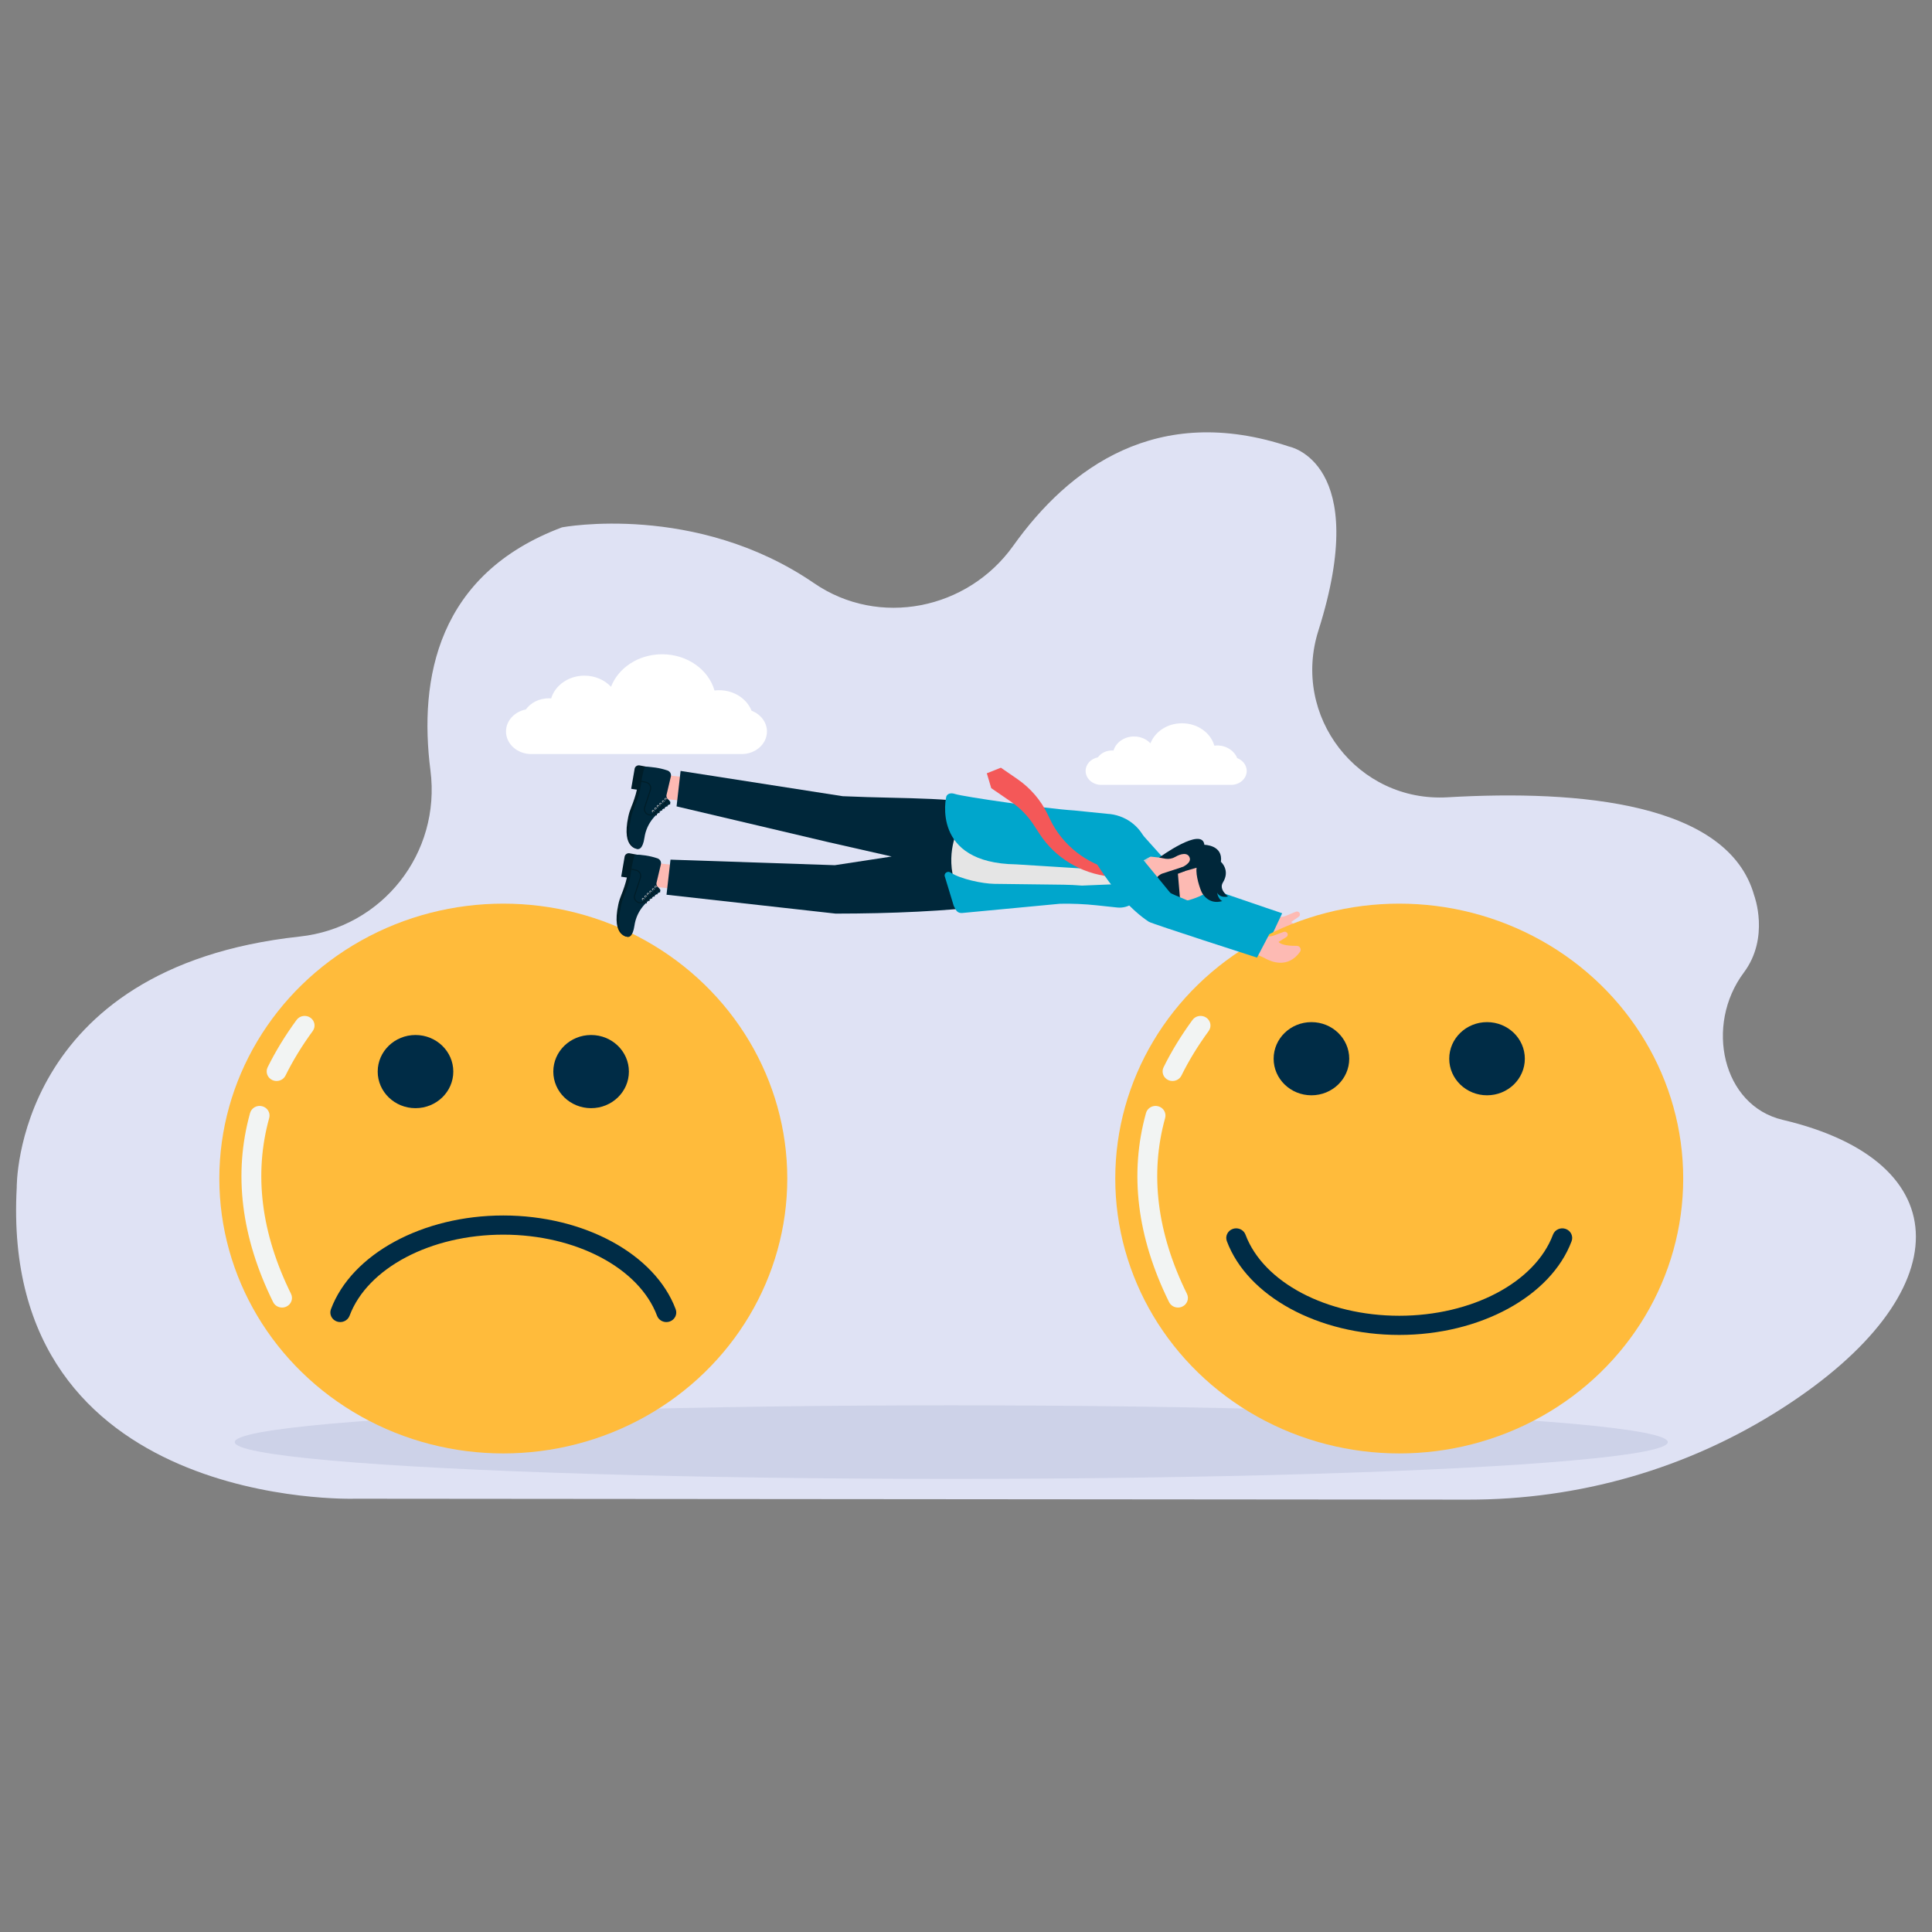
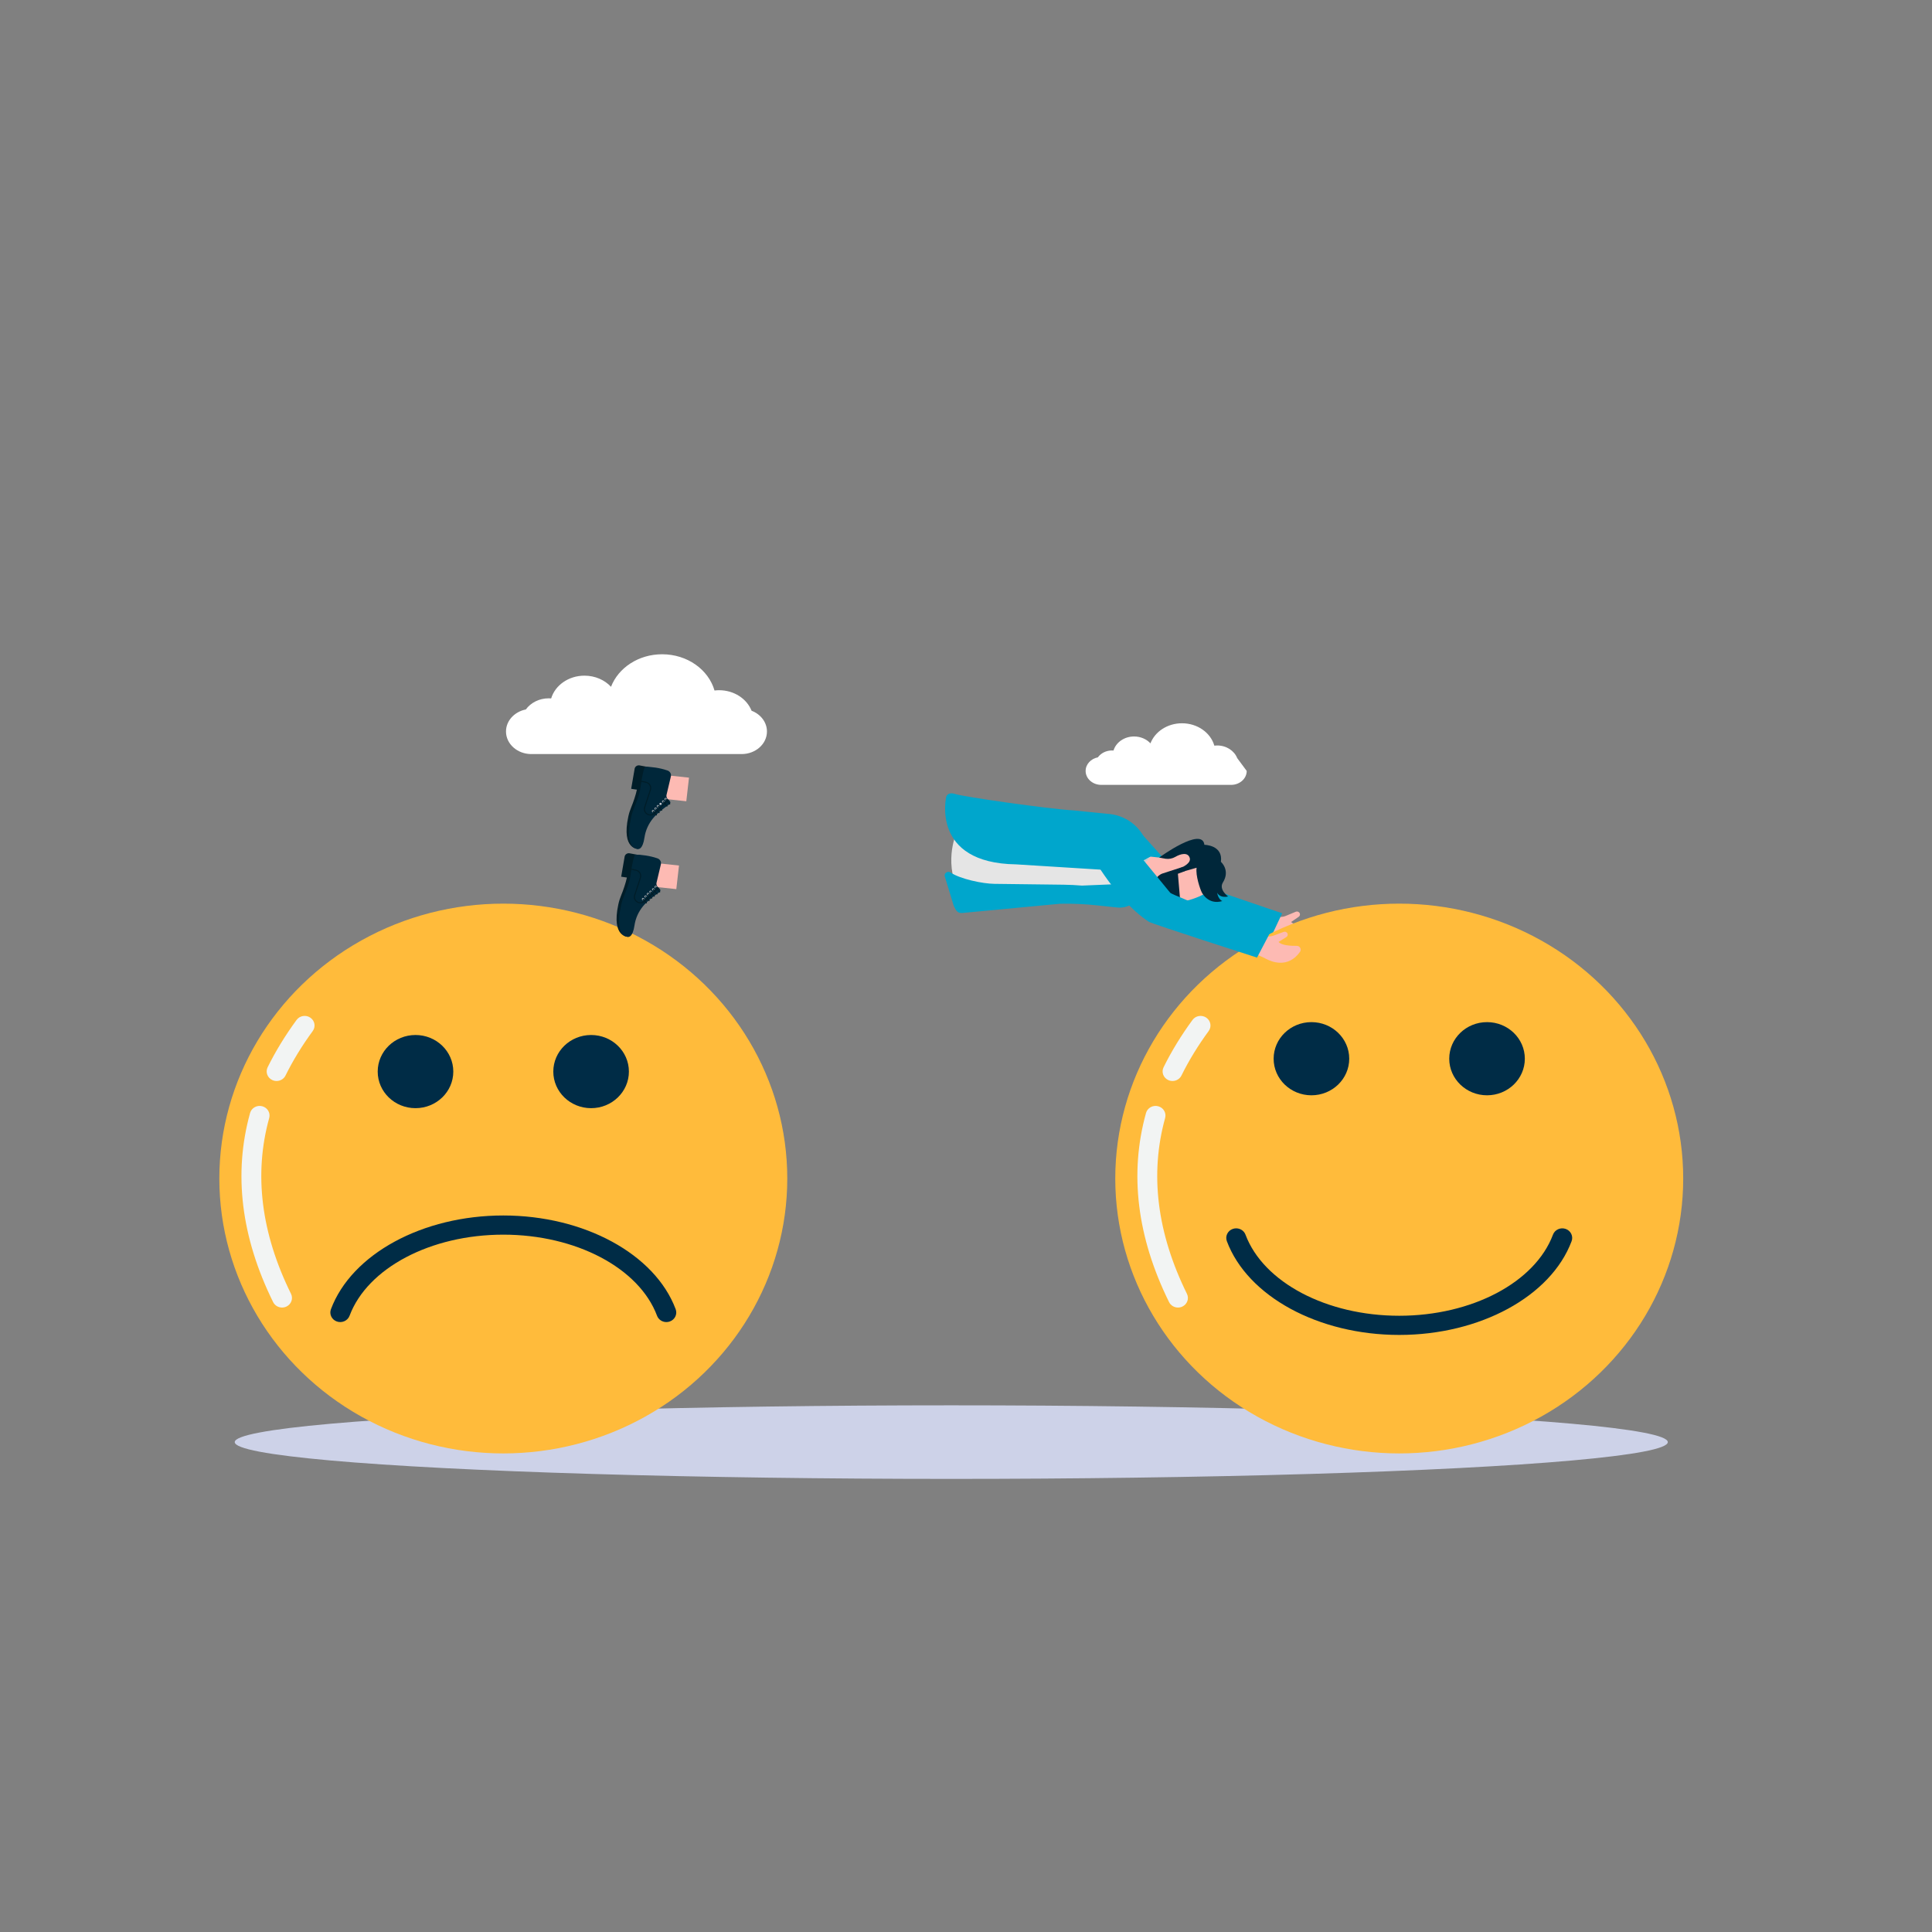
<svg xmlns="http://www.w3.org/2000/svg" id="Layer_1" style="enable-background:new 0 0 3000 3000" version="1.1" viewBox="0 0 3000 3000" x="0" y="0">
  <rect x="0" y="0" width="3000" height="3000" fill="#808080" stroke="none" />
  <g>
    <g>
-       <path d="M551.12,2327.2c0,0-552.49,18.02-525.14-483.12c0,0-4.71-341.64,439.26-389.79&#13;&#10;   c128.65-13.95,219.66-129.49,203.17-257.85c-18.39-143.14,11.09-305.21,204.37-377.6c0,0,207.66-39.22,391.4,86.81&#13;&#10;   c100.62,69.01,238.34,41.17,309.18-58.17c86.57-121.39,223.55-222.38,428.47-154.02c0,0,128.24,24.37,45.36,285.76&#13;&#10;   c-42.19,133.07,61.22,266.91,200.58,258.82c205.79-11.94,435.84,8.76,476.13,152.43c0,0,24.62,65.29-16.08,119.71&#13;&#10;   c-61.12,81.75-33.39,206.63,60.28,228.71c275.29,64.9,276.33,269.56,0.32,447.23c-148.49,95.58-317.8,142.67-488.94,142.53&#13;&#10;   L551.12,2327.2z" style="fill:#dfe2f4" />
      <g>
        <path d="M1167.05,1103.63c-7.36-18.55-27.16-31.87-50.51-31.87c-2.4,0-4.74,0.19-7.06,0.46&#13;&#10;    c-9.29-32.34-42.12-56.28-81.32-56.28c-36.82,0-68.02,21.12-79.39,50.48c-9.83-10.53-24.65-17.25-41.23-17.25&#13;&#10;    c-24.78,0-45.57,14.99-51.71,35.34c-1.22-0.1-2.46-0.17-3.71-0.17c-14.94,0-28.05,6.9-35.6,17.31&#13;&#10;    c-17.62,3.48-30.81,17.46-30.81,34.21c0,19.36,17.62,35.06,39.36,35.06h326.48c21.74,0,39.36-15.7,39.36-35.06&#13;&#10;    C1190.92,1121.4,1181.08,1108.99,1167.05,1103.63z" style="fill:#fff" />
      </g>
      <g>
-         <path d="M1921.15,1177.22c-4.54-11.45-16.77-19.67-31.18-19.67c-1.48,0-2.93,0.12-4.36,0.28&#13;&#10;    c-5.73-19.96-26-34.74-50.2-34.74c-22.73,0-41.99,13.04-49,31.16c-6.07-6.5-15.22-10.65-25.45-10.65&#13;&#10;    c-15.29,0-28.13,9.26-31.92,21.81c-0.76-0.06-1.52-0.1-2.29-0.1c-9.22,0-17.31,4.26-21.97,10.68&#13;&#10;    c-10.88,2.15-19.02,10.78-19.02,21.12c0,11.95,10.88,21.64,24.3,21.64h201.53c13.42,0,24.3-9.69,24.3-21.64&#13;&#10;    C1935.88,1188.19,1929.81,1180.53,1921.15,1177.22z" style="fill:#fff" />
+         <path d="M1921.15,1177.22c-4.54-11.45-16.77-19.67-31.18-19.67c-1.48,0-2.93,0.12-4.36,0.28&#13;&#10;    c-5.73-19.96-26-34.74-50.2-34.74c-22.73,0-41.99,13.04-49,31.16c-6.07-6.5-15.22-10.65-25.45-10.65&#13;&#10;    c-15.29,0-28.13,9.26-31.92,21.81c-0.76-0.06-1.52-0.1-2.29-0.1c-9.22,0-17.31,4.26-21.97,10.68&#13;&#10;    c-10.88,2.15-19.02,10.78-19.02,21.12c0,11.95,10.88,21.64,24.3,21.64h201.53c13.42,0,24.3-9.69,24.3-21.64&#13;&#10;    z" style="fill:#fff" />
      </g>
    </g>
    <g>
      <ellipse cx="1477.13" cy="2239.3" rx="1112.63" ry="57.12" style="fill:#cdd2e8" />
      <g>
        <g>
          <path d="M1944.1,1444.15l31.48,9.99c3.42,1.09,6.73,2.47,9.94,4.06c9.75,4.83,35.86,14.25,53.24-12.46&#13;&#10;     c2.66-4.09-0.43-9.45-5.41-9.18c-8.89,0.48-24.12,0.31-28.41-4.95l11.68-8.03c2.19-1.51,2.61-4.48,0.93-6.51l0,0&#13;&#10;     c-1.31-1.58-3.55-2.12-5.47-1.32l-15.7,6.51c-3.84,1.59-8.1,1.96-12.17,1.06l-29.88-6.62" style="fill:#fdbab3" />
          <path d="M1972.51,1457.36c0,0-165.31-45.55-170.37-48.58c-57.1-34.29-125.2-97.72-125.2-97.72l53.74-23.96&#13;&#10;     l31.97-3.59l70.67,78.91c2.43,3.46,157.63,55.68,157.63,55.68L1972.51,1457.36z" style="fill:#00a6cc" />
        </g>
        <g>
          <g>
            <ellipse cx="781.53" cy="1830.02" rx="440.95" ry="426.85" style="fill:#ffbb3b" />
            <g>
              <g>
                <path d="M438,2030.36c-5.74,0-11.25-3.13-13.89-8.48c-49.81-100.94-61.86-199.71-35.81-293.59&#13;&#10;        c2.2-7.95,10.66-12.66,18.85-10.52c8.21,2.13,13.07,10.3,10.87,18.25c-24.08,86.82-12.69,178.68,33.86,273.02&#13;&#10;        c3.66,7.42,0.42,16.31-7.25,19.86C442.48,2029.89,440.22,2030.36,438,2030.36z" style="fill:#f2f4f3" />
              </g>
              <g>
                <path d="M429.46,1678.56c-2.22,0-4.48-0.47-6.62-1.46c-7.67-3.54-10.92-12.44-7.25-19.86&#13;&#10;        c12.17-24.67,27.28-49.39,44.91-73.47c4.91-6.71,14.52-8.3,21.45-3.54c6.93,4.76,8.57,14.05,3.65,20.76&#13;&#10;        c-16.62,22.69-30.83,45.93-42.25,69.08C440.72,1675.43,435.2,1678.56,429.46,1678.56z" style="fill:#f2f4f3" />
              </g>
            </g>
          </g>
          <g>
            <g>
              <ellipse cx="645.19" cy="1663.95" rx="58.69" ry="56.81" style="fill:#002c46" />
              <ellipse cx="917.86" cy="1663.95" rx="58.69" ry="56.81" style="fill:#002c46" />
            </g>
            <g>
              <path d="M1034.72,2052.91c-6.29,0-12.19-3.76-14.46-9.81c-27.81-74.14-125.98-125.93-238.73-125.93&#13;&#10;       c-112.75,0-210.92,51.78-238.73,125.93c-2.9,7.73-11.74,11.72-19.71,8.92c-7.99-2.81-12.11-11.35-9.21-19.08&#13;&#10;       c32.15-85.7,142.21-145.55,267.66-145.55c125.44,0,235.51,59.85,267.65,145.55c2.9,7.73-1.22,16.28-9.21,19.08&#13;&#10;       C1038.24,2052.62,1036.46,2052.91,1034.72,2052.91z" style="fill:#002c46" />
            </g>
          </g>
        </g>
        <g>
          <g>
            <ellipse cx="2172.73" cy="1830.02" rx="440.95" ry="426.85" style="fill:#ffbb3b" />
            <g>
              <g>
                <path d="M1829.2,2030.36c-5.74,0-11.25-3.13-13.89-8.48c-49.81-100.94-61.86-199.71-35.81-293.59&#13;&#10;        c2.2-7.95,10.66-12.66,18.85-10.52c8.21,2.13,13.07,10.3,10.87,18.25c-24.08,86.82-12.69,178.68,33.86,273.02&#13;&#10;        c3.66,7.42,0.42,16.31-7.25,19.86C1833.68,2029.89,1831.42,2030.36,1829.2,2030.36z" style="fill:#f2f4f3" />
              </g>
              <g>
                <path d="M1820.66,1678.56c-2.22,0-4.48-0.47-6.62-1.46c-7.67-3.54-10.92-12.44-7.25-19.86&#13;&#10;        c12.17-24.67,27.28-49.39,44.91-73.47c4.91-6.71,14.52-8.29,21.45-3.54c6.93,4.76,8.57,14.05,3.65,20.76&#13;&#10;        c-16.62,22.69-30.83,45.93-42.25,69.08C1831.92,1675.43,1826.4,1678.56,1820.66,1678.56z" style="fill:#f2f4f3" />
              </g>
            </g>
          </g>
          <g>
            <g>
              <ellipse cx="2036.39" cy="1643.96" rx="58.69" ry="56.81" style="fill:#002c46" />
              <ellipse cx="2309.06" cy="1643.96" rx="58.69" ry="56.81" style="fill:#002c46" />
            </g>
            <g>
              <path d="M1919.53,1907.36c6.29,0,12.19,3.76,14.46,9.81c27.81,74.14,125.98,125.93,238.73,125.93&#13;&#10;       c112.75,0,210.92-51.78,238.73-125.93c2.9-7.74,11.74-11.72,19.71-8.92c7.99,2.81,12.11,11.35,9.21,19.08&#13;&#10;       c-32.15,85.7-142.21,145.55-267.66,145.55c-125.44,0-235.51-59.85-267.65-145.55c-2.9-7.73,1.22-16.28,9.21-19.08&#13;&#10;       C1916.01,1907.65,1917.79,1907.36,1919.53,1907.36z" style="fill:#002c46" />
            </g>
          </g>
        </g>
        <g>
          <g>
            <g>
              <polygon points="1050.18 1380.64 1011.34 1376.5 1015.51 1339.84 1054.35 1343.98" style="fill:#fdbab3" />
            </g>
            <g>
              <path d="M976.02,1454.73c0,0-27.15,1.96-15.88-50.35c1.1-5.13,2.71-10.14,4.74-14.99&#13;&#10;       c2.91-6.96,6.86-18.48,8.57-26.75l-8.88-1.31l5.4-31.37c0.72-3.33,4-5.52,7.47-5l19.77,3.71c0,0-7.67,52.85-8.18,53.7&#13;&#10;       c-0.52,0.85-15.71,44.8-15.71,44.8L976.02,1454.73z" style="fill:#001d28" />
              <path d="M961.37,1427.02l0.1-1.74c0.35-5.42,1.28-11.84,2.92-19.43c1.08-5.11,2.7-10.14,4.72-14.98&#13;&#10;       c2.91-6.96,7.43-18.46,9.11-26.73c0,0,0.85-6.28,2.09-13.64c0.1-0.54,0.19-1.05,0.28-1.59c0.21-1.24,0.42-2.52,0.67-3.79&#13;&#10;       c0.1-0.54,0.19-1.08,0.29-1.62c0.18-0.99,0.35-1.94,0.56-2.9c0.13-0.54,0.22-1.08,0.35-1.62c1.4-6.7,2.95-12.09,4.27-11.88&#13;&#10;       c5.29,0.08,10.55,0.47,15.72,1.29c6.2,0.92,12.31,2.38,18.35,4.42c4.01,1.34,6.37,5.35,5.41,9.38l-6.72,28.38&#13;&#10;       c-0.52,2.19,0.03,4.42,1.41,6.16c0.18,0.18,0.33,0.36,0.51,0.54l0.09,0.11l0.48,0.47l0.06,0.04l0.06,0.07l1.14,1.16l0.03,0.03&#13;&#10;       l1.14,1.16l0.09,0.07c1.47,1.49,1.2,3.89-0.54,5.04c-7.26,4.87-13.97,10.2-20.07,16.01c-7.86,7.44-13.64,16.7-16.7,26.83&#13;&#10;       c-0.17,0.57-0.33,1.17-0.5,1.77c-0.59,2.21-1.08,4.46-1.41,6.77c-2.79,18.93-9.25,17.94-9.25,17.94&#13;&#10;       S959.89,1457.13,961.37,1427.02z" style="fill:#00273a" />
            </g>
            <g>
              <g>
                <path d="M1018.44,1375.53c-0.97-0.18-1.9,0.44-2.08,1.37c-0.18,0.93,0.45,1.84,1.42,2.01&#13;&#10;        c0.97,0.18,1.9-0.44,2.08-1.37C1020.04,1376.61,1019.4,1375.71,1018.44,1375.53z" style="fill:#c6c7cd" />
                <g>
                  <path d="M1017.25,1377.06c-0.04,0.23,0.01,0.47,0.17,0.67l6.24,7.67c0.29,0.37,0.84,0.43,1.22,0.15&#13;&#10;         c0.38-0.28,0.45-0.81,0.16-1.18l-6.24-7.67c-0.29-0.37-0.84-0.43-1.22-0.15C1017.4,1376.69,1017.29,1376.87,1017.25,1377.06&#13;&#10;         z" style="fill:#001d28" />
                </g>
              </g>
              <g>
                <path d="M1014.59,1379.3c-0.97-0.18-1.9,0.44-2.08,1.37c-0.18,0.93,0.45,1.84,1.42,2.01&#13;&#10;        c0.97,0.18,1.9-0.44,2.08-1.37C1016.19,1380.37,1015.55,1379.47,1014.59,1379.3z" style="fill:#c6c7cd" />
                <g>
                  <path d="M1013.4,1380.83c-0.04,0.23,0.01,0.47,0.17,0.67l5.9,7.12c0.29,0.37,0.84,0.43,1.22,0.15&#13;&#10;         c0.38-0.28,0.45-0.81,0.15-1.18l-5.9-7.12c-0.29-0.37-0.84-0.43-1.22-0.15C1013.55,1380.45,1013.44,1380.64,1013.4,1380.83z" style="fill:#001d28" />
                </g>
              </g>
              <g>
                <path d="M1010.5,1383.03c-0.97-0.18-1.9,0.44-2.08,1.37c-0.18,0.93,0.45,1.84,1.42,2.01&#13;&#10;        c0.97,0.18,1.9-0.44,2.08-1.37C1012.1,1384.11,1011.47,1383.21,1010.5,1383.03z" style="fill:#c6c7cd" />
                <g>
                  <path d="M1009.32,1384.57c-0.04,0.23,0.01,0.47,0.17,0.67l5.72,6.82c0.29,0.37,0.84,0.43,1.22,0.15&#13;&#10;         c0.38-0.28,0.45-0.81,0.15-1.18l-5.72-6.82c-0.29-0.37-0.84-0.43-1.22-0.15&#13;&#10;         C1009.47,1384.19,1009.36,1384.37,1009.32,1384.57z" style="fill:#001d28" />
                </g>
              </g>
            </g>
            <g>
              <g>
                <path d="M1006.39,1386.48c-0.97-0.14-1.88,0.52-2.02,1.46c-0.14,0.94,0.53,1.82,1.51,1.95&#13;&#10;        c0.97,0.14,1.88-0.52,2.02-1.46C1008.04,1387.49,1007.37,1386.62,1006.39,1386.48z" style="fill:#c6c7cd" />
                <g>
                  <path d="M1005.28,1388.07c-0.03,0.23,0.03,0.47,0.2,0.66l5.75,6.42c0.31,0.35,0.86,0.4,1.22,0.1&#13;&#10;         c0.37-0.3,0.41-0.83,0.1-1.18l-5.75-6.43c-0.31-0.35-0.86-0.4-1.22-0.1C1005.41,1387.68,1005.31,1387.87,1005.28,1388.07z" style="fill:#001d28" />
                </g>
              </g>
              <g>
                <path d="M1002.72,1390.41c-0.97-0.14-1.88,0.52-2.02,1.46c-0.14,0.94,0.53,1.82,1.51,1.95&#13;&#10;        c0.97,0.14,1.88-0.52,2.02-1.46C1004.36,1391.42,1003.69,1390.54,1002.72,1390.41z" style="fill:#c6c7cd" />
                <g>
                  <path d="M1001.6,1391.99c-0.03,0.23,0.03,0.47,0.2,0.66l5.52,6.21c0.31,0.35,0.86,0.4,1.22,0.1&#13;&#10;         c0.37-0.3,0.41-0.83,0.1-1.18l-5.52-6.21c-0.31-0.35-0.86-0.4-1.22-0.1C1001.73,1391.61,1001.63,1391.8,1001.6,1391.99z" style="fill:#001d28" />
                </g>
              </g>
              <g>
                <path d="M998.81,1394.31c-0.97-0.14-1.88,0.52-2.02,1.46c-0.14,0.94,0.53,1.82,1.51,1.95&#13;&#10;        c0.97,0.14,1.88-0.52,2.02-1.46C1000.45,1395.32,999.78,1394.45,998.81,1394.31z" style="fill:#c6c7cd" />
                <g>
                  <path d="M997.69,1395.9c-0.03,0.23,0.03,0.47,0.2,0.66l5.14,5.96c0.31,0.35,0.86,0.4,1.22,0.1&#13;&#10;         c0.37-0.3,0.41-0.83,0.1-1.18l-5.15-5.96c-0.31-0.35-0.86-0.4-1.22-0.1C997.82,1395.52,997.72,1395.7,997.69,1395.9z" style="fill:#001d28" />
                </g>
              </g>
            </g>
            <g>
              <path d="M993.48,1402.72c-3.02-0.29-5.76-1.85-7.46-4.27c-1.79-2.53-2.27-5.67-1.3-8.58l8.94-27.26&#13;&#10;       c0.72-2.23,0.46-4.63-0.75-6.64c-1.18-2.01-3.23-3.46-5.55-3.97l-7.04-1.5c0.1-0.54,0.19-1.05,0.28-1.59l7.11,1.51&#13;&#10;       c2.78,0.62,5.23,2.34,6.67,4.74c1.41,2.39,1.75,5.28,0.87,7.95l-8.94,27.27c-0.81,2.45-0.41,5.05,1.09,7.19&#13;&#10;       c1.41,2.03,3.71,3.32,6.24,3.55c2.56,0.24,5.04-0.63,6.85-2.39l21.62-20.78l1.14,1.16l-21.58,20.78&#13;&#10;       C999.5,1401.96,996.5,1403.01,993.48,1402.72z" style="fill:#001d28" />
            </g>
          </g>
          <g>
            <g>
              <polygon points="1065.7 1244.18 1026.86 1240.04 1031.03 1203.38 1069.87 1207.52" style="fill:#fdbab3" />
            </g>
            <g>
              <path d="M991.54,1318.26c0,0-27.15,1.96-15.88-50.35c1.1-5.13,2.71-10.14,4.74-14.99&#13;&#10;       c2.91-6.96,6.86-18.48,8.57-26.75l-8.88-1.31l5.4-31.37c0.72-3.33,4-5.52,7.46-5l19.77,3.71c0,0-7.67,52.85-8.18,53.7&#13;&#10;       c-0.52,0.84-15.71,44.8-15.71,44.8L991.54,1318.26z" style="fill:#001d28" />
              <path d="M976.89,1290.56l0.1-1.74c0.35-5.42,1.28-11.84,2.92-19.43c1.08-5.11,2.7-10.14,4.72-14.98&#13;&#10;       c2.9-6.96,7.43-18.46,9.11-26.72c0,0,0.85-6.28,2.09-13.64c0.1-0.54,0.19-1.05,0.28-1.59c0.21-1.24,0.42-2.52,0.67-3.79&#13;&#10;       c0.1-0.54,0.19-1.08,0.29-1.62c0.18-0.99,0.35-1.94,0.56-2.9c0.13-0.54,0.22-1.08,0.35-1.62c1.4-6.7,2.95-12.09,4.27-11.88&#13;&#10;       c5.29,0.08,10.55,0.47,15.72,1.29c6.2,0.92,12.31,2.38,18.35,4.42c4.01,1.34,6.37,5.35,5.41,9.38l-6.72,28.38&#13;&#10;       c-0.52,2.19,0.03,4.42,1.41,6.16c0.18,0.18,0.33,0.36,0.51,0.54l0.09,0.11l0.48,0.47l0.06,0.04l0.06,0.07l1.14,1.16l0.03,0.03&#13;&#10;       l1.14,1.16l0.09,0.07c1.47,1.49,1.2,3.89-0.54,5.04c-7.26,4.87-13.97,10.2-20.07,16.01c-7.86,7.44-13.64,16.7-16.7,26.83&#13;&#10;       c-0.17,0.57-0.33,1.17-0.5,1.76c-0.59,2.21-1.08,4.46-1.41,6.77c-2.79,18.93-9.25,17.94-9.25,17.94&#13;&#10;       S975.41,1320.66,976.89,1290.56z" style="fill:#00273a" />
            </g>
            <g>
              <g>
                <path d="M1033.96,1239.06c-0.97-0.18-1.9,0.44-2.08,1.37c-0.18,0.93,0.45,1.84,1.42,2.01&#13;&#10;        c0.97,0.18,1.9-0.44,2.08-1.37C1035.56,1240.14,1034.93,1239.24,1033.96,1239.06z" style="fill:#c6c7cd" />
                <g>
                  <path d="M1032.78,1240.6c-0.05,0.23,0.01,0.47,0.17,0.67l6.24,7.67c0.29,0.37,0.84,0.43,1.22,0.15&#13;&#10;         c0.38-0.28,0.45-0.81,0.15-1.18l-6.24-7.67c-0.29-0.37-0.84-0.43-1.22-0.15C1032.92,1240.22,1032.81,1240.41,1032.78,1240.6&#13;&#10;         z" style="fill:#001d28" />
                </g>
              </g>
              <g>
                <path d="M1030.11,1242.83c-0.97-0.18-1.9,0.44-2.08,1.37c-0.18,0.93,0.45,1.84,1.42,2.01&#13;&#10;        c0.97,0.18,1.9-0.44,2.08-1.37C1031.71,1243.91,1031.07,1243.01,1030.11,1242.83z" style="fill:#c6c7cd" />
                <g>
                  <path d="M1028.92,1244.37c-0.04,0.23,0.01,0.47,0.17,0.67l5.9,7.12c0.29,0.37,0.84,0.43,1.22,0.15&#13;&#10;         c0.38-0.28,0.45-0.81,0.15-1.18l-5.9-7.12c-0.29-0.37-0.84-0.43-1.22-0.15C1029.07,1243.99,1028.96,1244.17,1028.92,1244.37&#13;&#10;         z" style="fill:#001d28" />
                </g>
              </g>
              <g>
                <path d="M1026.03,1246.57c-0.97-0.18-1.9,0.44-2.08,1.37c-0.18,0.93,0.45,1.84,1.42,2.01&#13;&#10;        c0.97,0.18,1.9-0.44,2.08-1.37C1027.63,1247.65,1026.99,1246.75,1026.03,1246.57z" style="fill:#c6c7cd" />
                <g>
-                   <path d="M1024.84,1248.1c-0.04,0.23,0.01,0.47,0.17,0.67l5.72,6.82c0.29,0.37,0.84,0.43,1.22,0.15&#13;&#10;         c0.38-0.28,0.45-0.81,0.15-1.18l-5.72-6.82c-0.29-0.37-0.84-0.43-1.22-0.15C1024.99,1247.73,1024.88,1247.91,1024.84,1248.1&#13;&#10;         z" style="fill:#001d28" />
-                 </g>
+                   </g>
              </g>
            </g>
            <g>
              <g>
                <path d="M1021.91,1250.02c-0.97-0.14-1.88,0.52-2.02,1.46c-0.14,0.94,0.53,1.82,1.51,1.95&#13;&#10;        c0.97,0.14,1.88-0.52,2.02-1.46C1023.56,1251.03,1022.89,1250.15,1021.91,1250.02z" style="fill:#c6c7cd" />
                <g>
                  <path d="M1020.8,1251.6c-0.03,0.23,0.03,0.47,0.2,0.66l5.75,6.42c0.31,0.35,0.86,0.4,1.22,0.1&#13;&#10;         c0.37-0.3,0.41-0.83,0.1-1.18l-5.75-6.42c-0.31-0.35-0.86-0.4-1.22-0.1C1020.93,1251.22,1020.83,1251.41,1020.8,1251.6z" style="fill:#001d28" />
                </g>
              </g>
              <g>
                <path d="M1018.24,1253.95c-0.97-0.14-1.88,0.52-2.02,1.46c-0.14,0.94,0.53,1.82,1.51,1.95&#13;&#10;        c0.97,0.14,1.88-0.52,2.02-1.46C1019.88,1254.96,1019.21,1254.08,1018.24,1253.95z" style="fill:#c6c7cd" />
                <g>
                  <path d="M1017.12,1255.53c-0.03,0.23,0.03,0.47,0.2,0.66l5.52,6.21c0.31,0.35,0.86,0.4,1.22,0.1&#13;&#10;         c0.37-0.3,0.41-0.83,0.1-1.18l-5.52-6.21c-0.31-0.35-0.86-0.4-1.22-0.1C1017.25,1255.15,1017.15,1255.33,1017.12,1255.53z" style="fill:#001d28" />
                </g>
              </g>
              <g>
                <path d="M1014.33,1257.85c-0.97-0.14-1.88,0.52-2.02,1.46c-0.14,0.94,0.53,1.82,1.51,1.95&#13;&#10;        c0.97,0.14,1.88-0.52,2.02-1.46C1015.97,1258.86,1015.3,1257.99,1014.33,1257.85z" style="fill:#c6c7cd" />
                <g>
                  <path d="M1013.21,1259.43c-0.03,0.23,0.03,0.47,0.2,0.66l5.14,5.96c0.31,0.35,0.86,0.4,1.22,0.1&#13;&#10;         c0.37-0.3,0.41-0.83,0.1-1.18l-5.14-5.96c-0.31-0.35-0.86-0.4-1.22-0.1C1013.34,1259.05,1013.24,1259.24,1013.21,1259.43z" style="fill:#001d28" />
                </g>
              </g>
            </g>
            <g>
              <path d="M1009,1266.25c-3.02-0.29-5.76-1.85-7.46-4.27c-1.79-2.53-2.27-5.67-1.3-8.58l8.94-27.26&#13;&#10;       c0.72-2.23,0.46-4.63-0.75-6.64c-1.18-2.01-3.23-3.46-5.55-3.97l-7.04-1.5c0.1-0.54,0.19-1.05,0.28-1.59l7.11,1.5&#13;&#10;       c2.78,0.62,5.23,2.34,6.67,4.74c1.41,2.39,1.75,5.28,0.87,7.95l-8.94,27.26c-0.81,2.45-0.41,5.05,1.09,7.19&#13;&#10;       c1.41,2.03,3.71,3.32,6.24,3.56c2.56,0.24,5.04-0.63,6.85-2.39l21.62-20.78l1.14,1.16l-21.58,20.79&#13;&#10;       C1015.02,1265.5,1012.02,1266.54,1009,1266.25z" style="fill:#001d28" />
            </g>
          </g>
          <g>
-             <path d="M1561.62,1256.58c-73.93-20.21-149.27-15.55-253.11-20.24l-251.68-39.24l-6.26,55.03l236.55,55.74&#13;&#10;      l97.44,22.11l-88.23,13.49l-255.17-8.61l-6.2,54.48l262.67,29.32c86.84-0.06,170.15-3.68,247.77-13.03L1561.62,1256.58z" style="fill:#00273a" />
-           </g>
+             </g>
        </g>
        <g>
          <polygon points="1750.83 1367.81 1755.48 1326.9 1830.97 1334.94 1826.31 1375.86" style="fill:#fdbab3" />
          <path d="M1846.92,1397.48c-31.02,8.88-53.68-10.26-56.7-31.52c-3.02-21.27,16.98-41.65,45.77-45.48&#13;&#10;     c28.79-3.83,54.57,10.31,57.59,31.57C1896.6,1373.31,1874.79,1389.5,1846.92,1397.48z" style="fill:#fdbab3" />
          <path d="M1898.95,1370.26c11.83-19.06-3.14-32.03-3.14-32.03c3.65-26.2-25.65-26.43-25.65-26.43&#13;&#10;     c-3.31-29.01-70.21,19.83-70.21,19.83l10.01,1.84c5.18,0.71,10.49-0.23,14.96-2.86c8.59-5.08,19.64-7.52,22.47,1.46&#13;&#10;     c2.46,7.8-9.33,13.73-15.08,16.11c-1.65,0.68-2.44,2.51-1.76,4.13l0,0c0.64,1.53,2.37,2.34,4,1.87l23.56-6.76&#13;&#10;     c-1.92,11.82,5.58,33.75,8.1,38.37c0,0,9.59,19.94,31.81,13.39c0,0-6.12-1.96-8.14-13.21c0,0,3.54,9.03,17.14,6.05&#13;&#10;     C1907.01,1392.02,1892.01,1381.44,1898.95,1370.26z" style="fill:#00273a" />
        </g>
        <g>
          <path d="M1636.15,1390.33c-1.38-0.15-152.32-16.24-152.32-16.24c-17.15-47.51,4.1-87,3.73-86.95l256.35,29.52&#13;&#10;     l42.85,13.6l-25.71,29.67l15.09,21.96l-13.2,11.66l-60.19-3.72C1702.76,1389.83,1637.53,1390.47,1636.15,1390.33z" style="fill:#e5e5e5" />
          <path d="M1483,1232.89c-5.55-1.89-11.51-1.31-13.63,4.01c0,0-24.8,103.39,108.4,105.27l134.27,8.39&#13;&#10;     c24.65,2.63,51.18-2.17,69.94-17.88l4.8-2.43l-6.94-22.69c-9.26-25.14-33.17-42.44-60.7-43.9l-51.22-5.2&#13;&#10;     C1625.54,1255.95,1495.21,1237.05,1483,1232.89z" style="fill:#00a6cc" />
          <path d="M1780.54,1370.98l-4.39,10.92c-7.23,16.85-23.11,29.22-41.45,27.26l-31.42-3.35&#13;&#10;     c-19.05-2.03-38.21-2.86-57.37-2.47l-152.2,14.38c-6.71,0.13-9.01-3.12-12.72-11.04l-14.14-46.47&#13;&#10;     c-0.64-4.84,4.94-8.14,9.09-5.38l0,0c15.23,10.11,49.67,17.38,68.14,17.61l107.47,1.33c9.53,0.12,19.06,0.58,28.56,1.38&#13;&#10;     L1780.54,1370.98z" style="fill:#00a6cc" />
        </g>
        <polygon points="1780.54 1370.98 1751.91 1372.16 1752.43 1347.6 1786.77 1330.27 1761.06 1359.93" style="fill:#c6c7cd" />
        <path d="M1832.71,1399.7L1832.71,1399.7l-3.67-42.92l10.87-4.14l-3.03-6.59l-31.19,10.12&#13;&#10;    c-9.96,3.23-15.48,13.52-12.49,23.27l0,0C1798.14,1395.53,1815.9,1403.76,1832.71,1399.7z" style="fill:#00273a" />
-         <path d="M1761.06,1359.93l-5.81-5.78l-8.15,1.03l-15.93-3.61c-44.43-10.07-81.59-39.39-100.74-79.49l-3.49-7.31&#13;&#10;    c-10.55-22.09-26.88-41.12-47.37-55.21l-25.42-17.48l-21.81,8.66l6.83,23.1l30.88,21.18c13.92,9.55,25.77,21.65,34.89,35.61&#13;&#10;    l9.49,14.54c24.03,36.81,64.04,61.07,108.74,65.93l22.3,2.42l9.05,1.76L1761.06,1359.93z" style="fill:#f45858" />
        <g>
          <path d="M1924.1,1472.58l31,11.3c3.37,1.23,6.61,2.75,9.74,4.47c9.52,5.24,35.18,15.74,53.74-10.21&#13;&#10;     c2.84-3.97-0.01-9.46-5-9.4c-8.9,0.1-24.11-0.71-28.16-6.14l12.02-7.54c2.25-1.41,2.81-4.37,1.22-6.46l0,0&#13;&#10;     c-1.24-1.63-3.45-2.26-5.4-1.55l-15.98,5.84c-3.91,1.43-8.18,1.62-12.21,0.55l-29.56-7.87" style="fill:#fdbab3" />
          <path d="M1951.88,1486.97c0,0-163.12-52.45-168.03-55.69c-55.51-36.66-96.6-117.1-96.6-117.1l30.66-7.47l32.1-2.25&#13;&#10;     l67.07,81.8c2.27,3.56,154.99,62.25,154.99,62.25L1951.88,1486.97z" style="fill:#00a6cc" />
        </g>
      </g>
    </g>
  </g>
</svg>